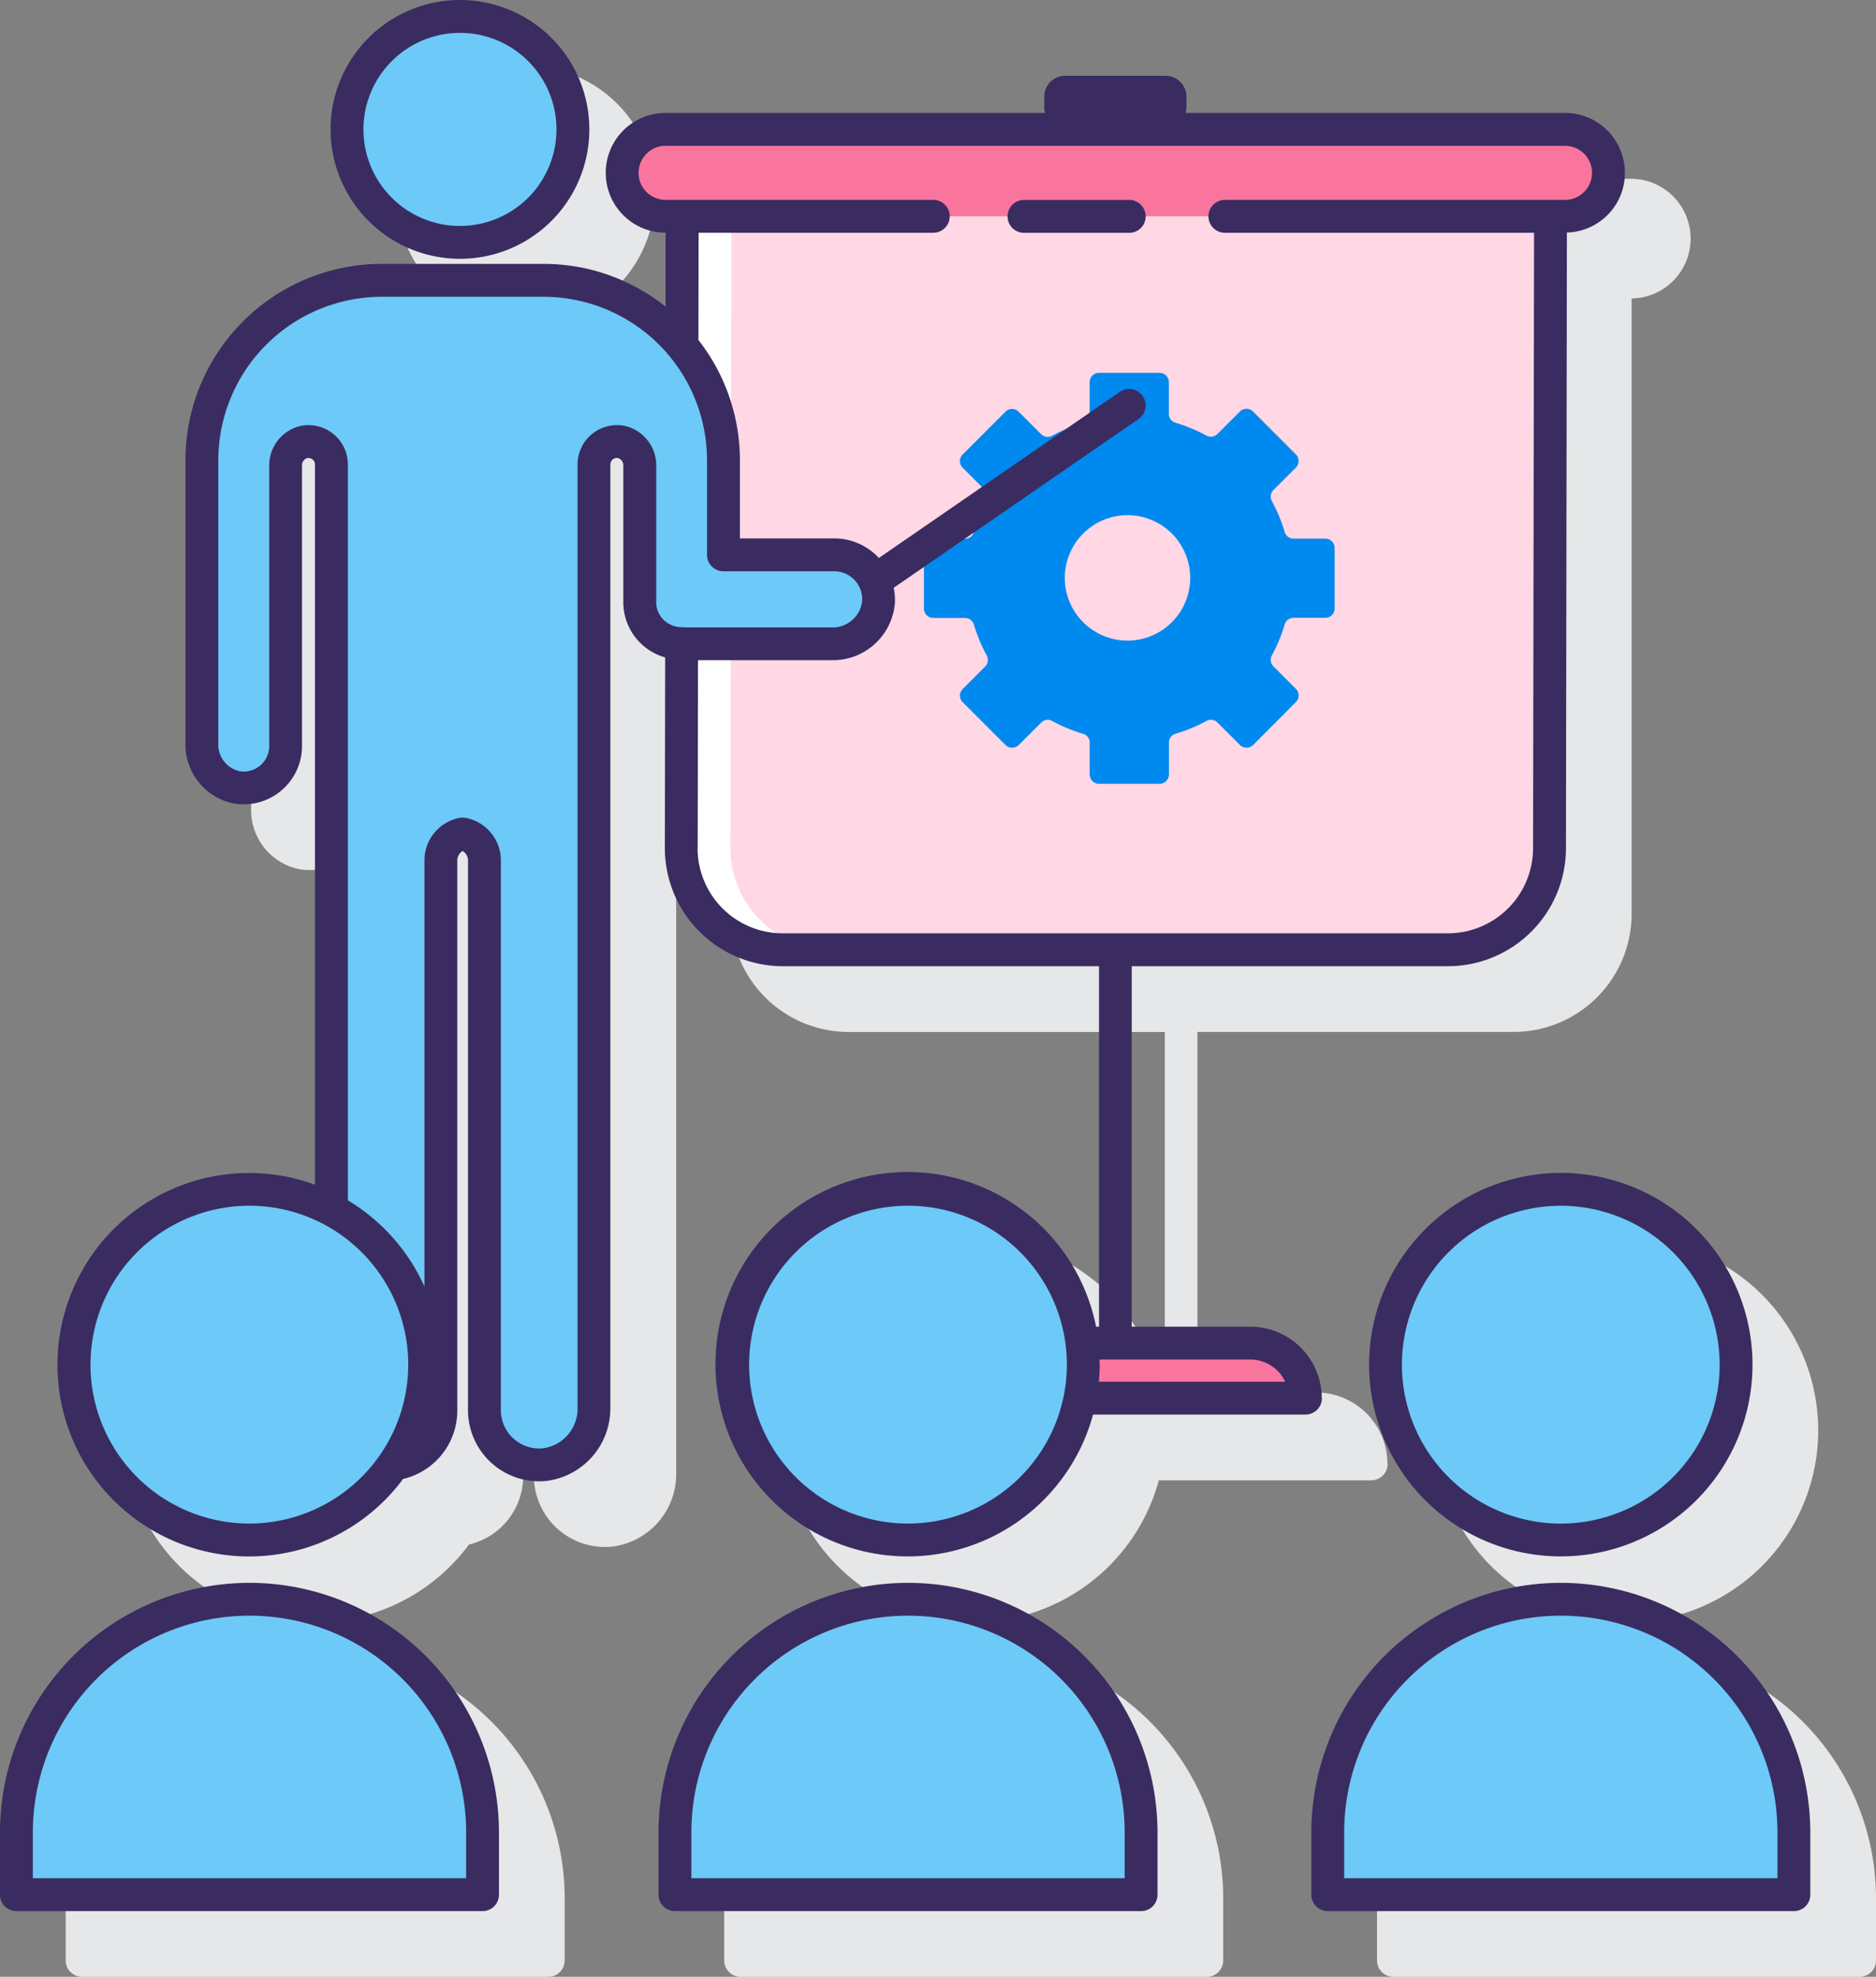
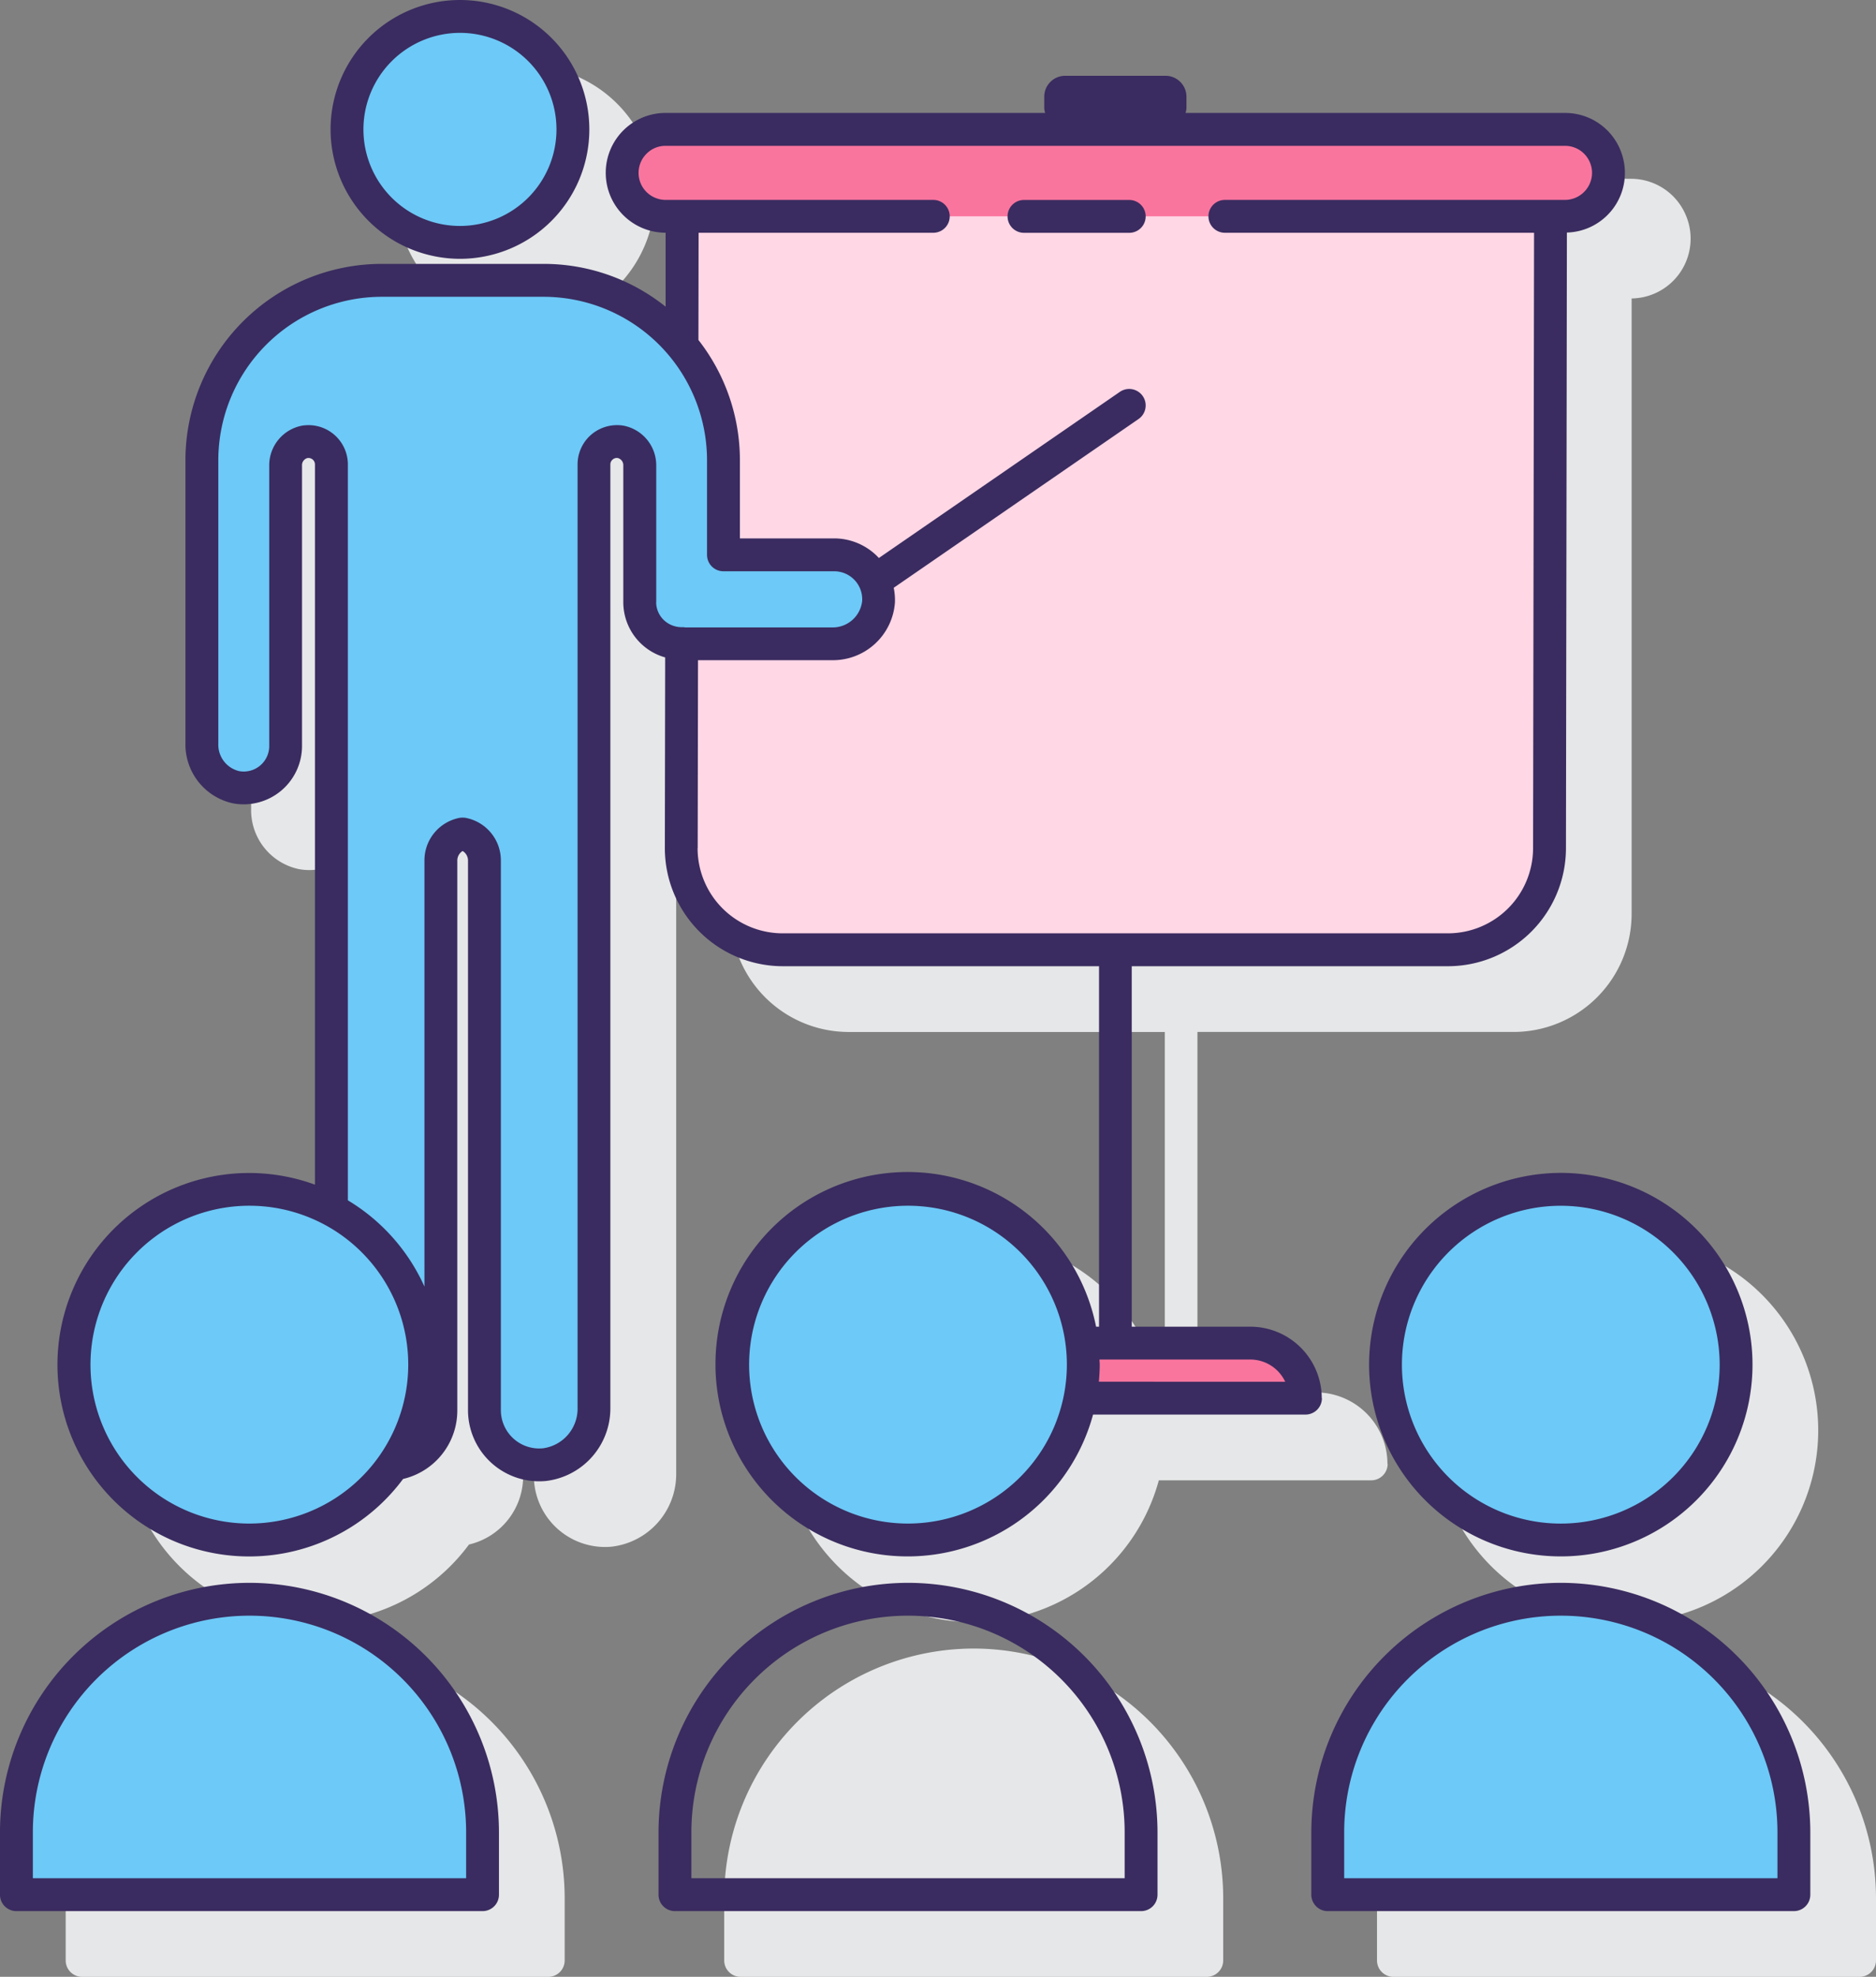
<svg xmlns="http://www.w3.org/2000/svg" width="75.937" height="80" viewBox="0 0 75.937 80">
  <rect x="0" y="0" width="75.937" height="80" fill="#808080" stroke="none" />
  <defs>
    <style>.a{fill:#e6e7e8;}.b{fill:#ffd7e5;}.c{fill:#fff;}.d{fill:#fa759e;}.e{fill:#0089ef;}.f{fill:#6dc9f7;}.g{fill:#3a2c60;}</style>
  </defs>
  <path class="a" d="M65.577,65.936a2.894,2.894,0,0,0-2.891-2.891h-4.8V48.457h12.8a4.781,4.781,0,0,0,4.775-4.776V18.773a2.42,2.42,0,0,0,2.388-2.42,2.356,2.356,0,0,0-.118-.745,2.412,2.412,0,0,0-2.305-1.678H60.049a.815.815,0,0,0,.051-.249V13.2a.847.847,0,0,0-.844-.844H55.187a.847.847,0,0,0-.844.844v.477a.816.816,0,0,0,.051.249H39.018a2.423,2.423,0,0,0-.752,4.727,2.356,2.356,0,0,0,.717.118v2.969a7.9,7.9,0,0,0-4.9-1.705H27.525a7.953,7.953,0,0,0-7.944,7.944V39.449a2.437,2.437,0,0,0,1.943,2.42A2.362,2.362,0,0,0,24.3,39.546V28.2a.3.3,0,0,1,.213-.308.239.239,0,0,1,.217.058.259.259,0,0,1,.093.2V57.3A7.758,7.758,0,1,0,28.4,69.2a2.838,2.838,0,0,0,2.192-2.782V44.193a.453.453,0,0,1,.215-.4.457.457,0,0,1,.219.4V66.42a2.881,2.881,0,0,0,2.886,2.88,2.713,2.713,0,0,0,.275-.014,2.955,2.955,0,0,0,2.6-2.962V28.151a.263.263,0,0,1,.312-.258.3.3,0,0,1,.213.308v5.513a2.324,2.324,0,0,0,1.678,2.242v7.726a4.781,4.781,0,0,0,4.775,4.776h12.8V63.046h-.12a7.778,7.778,0,1,0-.122,3.556h8.6a.665.665,0,0,0,.662-.666Z" transform="translate(-9.416 -6.695)" />
  <path class="a" d="M36.258,18.315a5.236,5.236,0,1,0-5.237-5.237A5.243,5.243,0,0,0,36.258,18.315Z" transform="translate(-14.98 -5.182)" />
  <path class="a" d="M20.995,104.179a10.11,10.11,0,0,0-10.1,10.1V116.8a.664.664,0,0,0,.665.665H30.428a.664.664,0,0,0,.665-.665v-2.521A10.11,10.11,0,0,0,20.995,104.179Z" transform="translate(-8.236 -37.464)" />
  <path class="a" d="M61.086,104.179a10.11,10.11,0,0,0-10.1,10.1V116.8a.664.664,0,0,0,.665.665H70.519a.664.664,0,0,0,.665-.665v-2.521A10.111,10.111,0,0,0,61.086,104.179Z" transform="translate(-21.671 -37.464)" />
  <path class="a" d="M94.244,86.989A7.76,7.76,0,1,0,102,79.229,7.77,7.77,0,0,0,94.244,86.989Z" transform="translate(-36.166 -29.103)" />
  <path class="a" d="M100.827,104.179a10.11,10.11,0,0,0-10.1,10.1V116.8a.664.664,0,0,0,.665.665H110.26a.664.664,0,0,0,.665-.665v-2.521A10.111,10.111,0,0,0,100.827,104.179Z" transform="translate(-34.988 -37.464)" />
  <path class="b" d="M48.405,17.008,48.364,42.58a4.111,4.111,0,0,0,4.11,4.11H79.4a4.111,4.111,0,0,0,4.11-4.11l.041-25.572Z" transform="translate(-20.792 -8.253)" />
-   <path class="c" d="M50.359,42.58,50.4,17.008H48.405L48.364,42.58a4.111,4.111,0,0,0,4.11,4.11h1.995A4.111,4.111,0,0,1,50.359,42.58Z" transform="translate(-20.792 -8.253)" />
  <path class="d" d="M84.7,13.476a1.762,1.762,0,0,1-1.759,1.759H46.532a1.757,1.757,0,0,1-1.243-3,1.74,1.74,0,0,1,1.243-.516H82.938A1.758,1.758,0,0,1,84.7,13.476Z" transform="translate(-19.588 -6.48)" />
  <path class="d" d="M72.779,86.462a7.158,7.158,0,0,1-.132,1.354h9.12a2.225,2.225,0,0,0-2.225-2.225H72.72A7.094,7.094,0,0,1,72.779,86.462Z" transform="translate(-28.929 -31.235)" />
-   <path class="e" d="M79.768,36.07v-2.45a.377.377,0,0,0-.378-.378H78.106a.375.375,0,0,1-.36-.266,6.523,6.523,0,0,0-.521-1.257.376.376,0,0,1,.066-.443l.908-.908a.378.378,0,0,0,0-.535L76.468,28.1a.378.378,0,0,0-.535,0l-.908.908a.375.375,0,0,1-.443.066,6.523,6.523,0,0,0-1.257-.521.375.375,0,0,1-.266-.36V26.912a.377.377,0,0,0-.378-.378h-2.45a.377.377,0,0,0-.378.378V28.2a.375.375,0,0,1-.266.36,6.523,6.523,0,0,0-1.257.521.375.375,0,0,1-.443-.066l-.908-.908a.378.378,0,0,0-.535,0l-1.732,1.732a.378.378,0,0,0,0,.535l.908.908a.375.375,0,0,1,.066.443,6.522,6.522,0,0,0-.521,1.257.375.375,0,0,1-.36.266H63.523a.377.377,0,0,0-.378.378v2.45a.377.377,0,0,0,.378.378h1.284a.375.375,0,0,1,.36.266,6.522,6.522,0,0,0,.521,1.257.376.376,0,0,1-.066.443l-.908.908a.378.378,0,0,0,0,.535l1.732,1.732a.378.378,0,0,0,.535,0l.908-.908a.375.375,0,0,1,.443-.066,6.523,6.523,0,0,0,1.257.521.375.375,0,0,1,.266.36v1.284a.377.377,0,0,0,.378.378h2.45a.377.377,0,0,0,.378-.378V41.5a.375.375,0,0,1,.266-.36,6.523,6.523,0,0,0,1.257-.521.376.376,0,0,1,.443.066l.908.908a.378.378,0,0,0,.535,0L78.2,39.857a.378.378,0,0,0,0-.535l-.908-.908a.375.375,0,0,1-.066-.443,6.523,6.523,0,0,0,.521-1.257.375.375,0,0,1,.36-.266H79.39A.377.377,0,0,0,79.768,36.07Zm-6.045-.253a2.374,2.374,0,0,1-.453.713,2.538,2.538,0,1,1,.453-.713Z" transform="translate(-25.745 -11.445)" />
  <g transform="translate(0.665 0.665)">
    <circle class="f" cx="4.572" cy="4.572" r="4.572" transform="translate(13.381)" />
    <path class="f" d="M44.679,32.016H40.3V28.186a7.28,7.28,0,0,0-7.279-7.279H26.462a7.279,7.279,0,0,0-7.279,7.279V39.655a1.761,1.761,0,0,0,1.392,1.765,1.7,1.7,0,0,0,2-1.669V28.406a.961.961,0,0,1,.771-.964.928.928,0,0,1,1.083.914V58.515a7.088,7.088,0,0,1,2.521,10.3,2.213,2.213,0,0,0,1.91-2.191V44.4a1.081,1.081,0,0,1,.866-1.083.123.123,0,0,1,.031,0,1.081,1.081,0,0,1,.866,1.083V66.625a2.216,2.216,0,0,0,2.433,2.2,2.28,2.28,0,0,0,2-2.3V28.357a.927.927,0,0,1,1.083-.914.961.961,0,0,1,.771.964V33.92A1.688,1.688,0,0,0,38.639,35.6l0,.01h6.138a1.8,1.8,0,0,0,1.8-1.9,1.868,1.868,0,0,0-1.9-1.7Z" transform="translate(-11.678 -10.225)" />
    <circle class="f" cx="7.095" cy="7.095" r="7.095" transform="translate(2.338 47.467)" />
    <path class="f" d="M17.33,101.18A9.434,9.434,0,0,0,7.9,110.614v2.521H26.763v-2.521A9.434,9.434,0,0,0,17.33,101.18Z" transform="translate(-7.896 -37.124)" />
    <circle class="f" cx="7.095" cy="7.095" r="7.095" transform="translate(28.339 60.952) rotate(-84.318)" />
-     <path class="f" d="M57.421,101.18a9.434,9.434,0,0,0-9.434,9.434v2.521H66.854v-2.521A9.434,9.434,0,0,0,57.421,101.18Z" transform="translate(-21.33 -37.124)" />
    <circle class="f" cx="7.095" cy="7.095" r="7.095" transform="translate(54.971 48.007) rotate(-4.069)" />
    <path class="f" d="M97.162,101.18a9.434,9.434,0,0,0-9.434,9.434v2.521H106.6v-2.521A9.434,9.434,0,0,0,97.162,101.18Z" transform="translate(-34.647 -37.124)" />
  </g>
  <path class="g" d="M73.162,16.011H68.9a.665.665,0,0,0,0,1.33h4.261a.665.665,0,0,0,0-1.33Z" transform="translate(-27.451 -7.919)" />
  <path class="g" d="M61.577,61.97a2.894,2.894,0,0,0-2.891-2.891h-4.8V44.491h12.8a4.781,4.781,0,0,0,4.776-4.774L71.5,14.8a2.414,2.414,0,0,0,2.229-3.162,2.412,2.412,0,0,0-2.305-1.678H56.063a.8.8,0,0,0,.037-.182V9.3a.847.847,0,0,0-.844-.844H51.188a.847.847,0,0,0-.844.844v.477a.793.793,0,0,0,.037.182H35.018a2.424,2.424,0,0,0,0,4.848h0l0,2.993a7.9,7.9,0,0,0-4.938-1.732H23.525a7.953,7.953,0,0,0-7.944,7.944V35.483a2.437,2.437,0,0,0,1.943,2.42A2.362,2.362,0,0,0,20.3,35.579V24.235a.3.3,0,0,1,.213-.308.266.266,0,0,1,.218.058.262.262,0,0,1,.093.2V53.331a7.759,7.759,0,1,0,3.567,11.91,2.845,2.845,0,0,0,2.195-2.785V40.228a.453.453,0,0,1,.215-.4.45.45,0,0,1,.218.4V62.456a2.88,2.88,0,0,0,3.162,2.866,2.955,2.955,0,0,0,2.6-2.962V24.186a.258.258,0,0,1,.093-.2.252.252,0,0,1,.217-.059.3.3,0,0,1,.214.308v5.513A2.323,2.323,0,0,0,35,31.994l-.013,7.722a4.781,4.781,0,0,0,4.775,4.775h12.8V59.079h-.12a7.778,7.778,0,1,0-.122,3.556h8.6a.664.664,0,0,0,.664-.665Zm-43.4,5.076A6.431,6.431,0,1,1,24.6,60.615,6.438,6.438,0,0,1,18.174,67.046Zm16.461-37.3V24.235a1.634,1.634,0,0,0-1.33-1.621,1.61,1.61,0,0,0-1.293.358,1.591,1.591,0,0,0-.561,1.213V62.36A1.616,1.616,0,0,1,30.054,64a1.551,1.551,0,0,1-1.705-1.544V40.227a1.753,1.753,0,0,0-1.43-1.741.874.874,0,0,0-.239,0,1.753,1.753,0,0,0-1.424,1.74v17.23a7.8,7.8,0,0,0-3.1-3.491V24.186a1.592,1.592,0,0,0-1.594-1.592,1.73,1.73,0,0,0-.261.021,1.634,1.634,0,0,0-1.328,1.621V35.581a1.032,1.032,0,0,1-1.221,1.014,1.1,1.1,0,0,1-.84-1.11V24.016A6.622,6.622,0,0,1,23.523,17.4H30.08a6.622,6.622,0,0,1,6.614,6.614v3.829a.664.664,0,0,0,.665.665h4.483a1.134,1.134,0,0,1,1.132,1.2,1.2,1.2,0,0,1-1.234,1.072H35.812a.736.736,0,0,0-.126-.01,1.048,1.048,0,0,1-.748-.295A1.01,1.01,0,0,1,34.635,29.748Zm1.678,9.969.013-7.609h5.416A2.517,2.517,0,0,0,44.3,29.776a2.482,2.482,0,0,0-.049-.6l9.909-6.829a.665.665,0,1,0-.755-1.1l-9.757,6.725c-.008-.009-.013-.019-.021-.027a2.475,2.475,0,0,0-1.787-.768H38.025V24.015a7.9,7.9,0,0,0-1.679-4.867l.007-4.339h9.5a.665.665,0,0,0,0-1.33H35.018a1.065,1.065,0,0,1-.339-.055,1.092,1.092,0,0,1-.432-1.815,1.072,1.072,0,0,1,.77-.318H71.424a1.088,1.088,0,0,1,1.041.762,1.06,1.06,0,0,1,.053.332,1.1,1.1,0,0,1-1.094,1.094H57.656a.665.665,0,1,0,0,1.33H70.171l-.04,24.905a3.45,3.45,0,0,1-3.446,3.446H39.758A3.447,3.447,0,0,1,36.312,39.717ZM44.83,67.046a6.431,6.431,0,1,1,6.43-6.431,6.438,6.438,0,0,1-6.43,6.431Zm7.725-5.741c.02-.227.035-.457.035-.69,0-.07-.009-.137-.011-.207h6.107a1.562,1.562,0,0,1,1.412.9Z" transform="translate(-8.075 -5.389)" />
  <path class="g" d="M32.257,14.315A5.237,5.237,0,1,0,27.02,9.078,5.243,5.243,0,0,0,32.257,14.315Zm0-9.144A3.907,3.907,0,1,1,28.35,9.078,3.911,3.911,0,0,1,32.257,5.171Z" transform="translate(-13.639 -3.841)" />
  <path class="g" d="M16.995,100.18a10.11,10.11,0,0,0-10.1,10.1V112.8a.664.664,0,0,0,.665.665H26.428a.664.664,0,0,0,.665-.665v-2.521A10.11,10.11,0,0,0,16.995,100.18Zm8.769,11.954H8.226v-1.856a8.769,8.769,0,1,1,17.538,0Z" transform="translate(-6.896 -36.124)" />
  <path class="g" d="M57.086,100.18a10.11,10.11,0,0,0-10.1,10.1V112.8a.664.664,0,0,0,.665.665H66.519a.664.664,0,0,0,.665-.665v-2.521A10.111,10.111,0,0,0,57.086,100.18Zm8.768,11.954H48.316v-1.856a8.769,8.769,0,1,1,17.538,0Z" transform="translate(-20.33 -36.124)" />
  <path class="g" d="M90.244,82.99A7.76,7.76,0,1,0,98,75.229,7.77,7.77,0,0,0,90.244,82.99Zm14.191,0A6.431,6.431,0,1,1,98,76.559,6.438,6.438,0,0,1,104.435,82.99Z" transform="translate(-34.826 -27.763)" />
  <path class="g" d="M96.827,100.18a10.11,10.11,0,0,0-10.1,10.1V112.8a.664.664,0,0,0,.665.665H106.26a.664.664,0,0,0,.665-.665v-2.521A10.111,10.111,0,0,0,96.827,100.18Zm8.768,11.954H88.057v-1.856a8.769,8.769,0,1,1,17.538,0Z" transform="translate(-33.647 -36.124)" />
</svg>